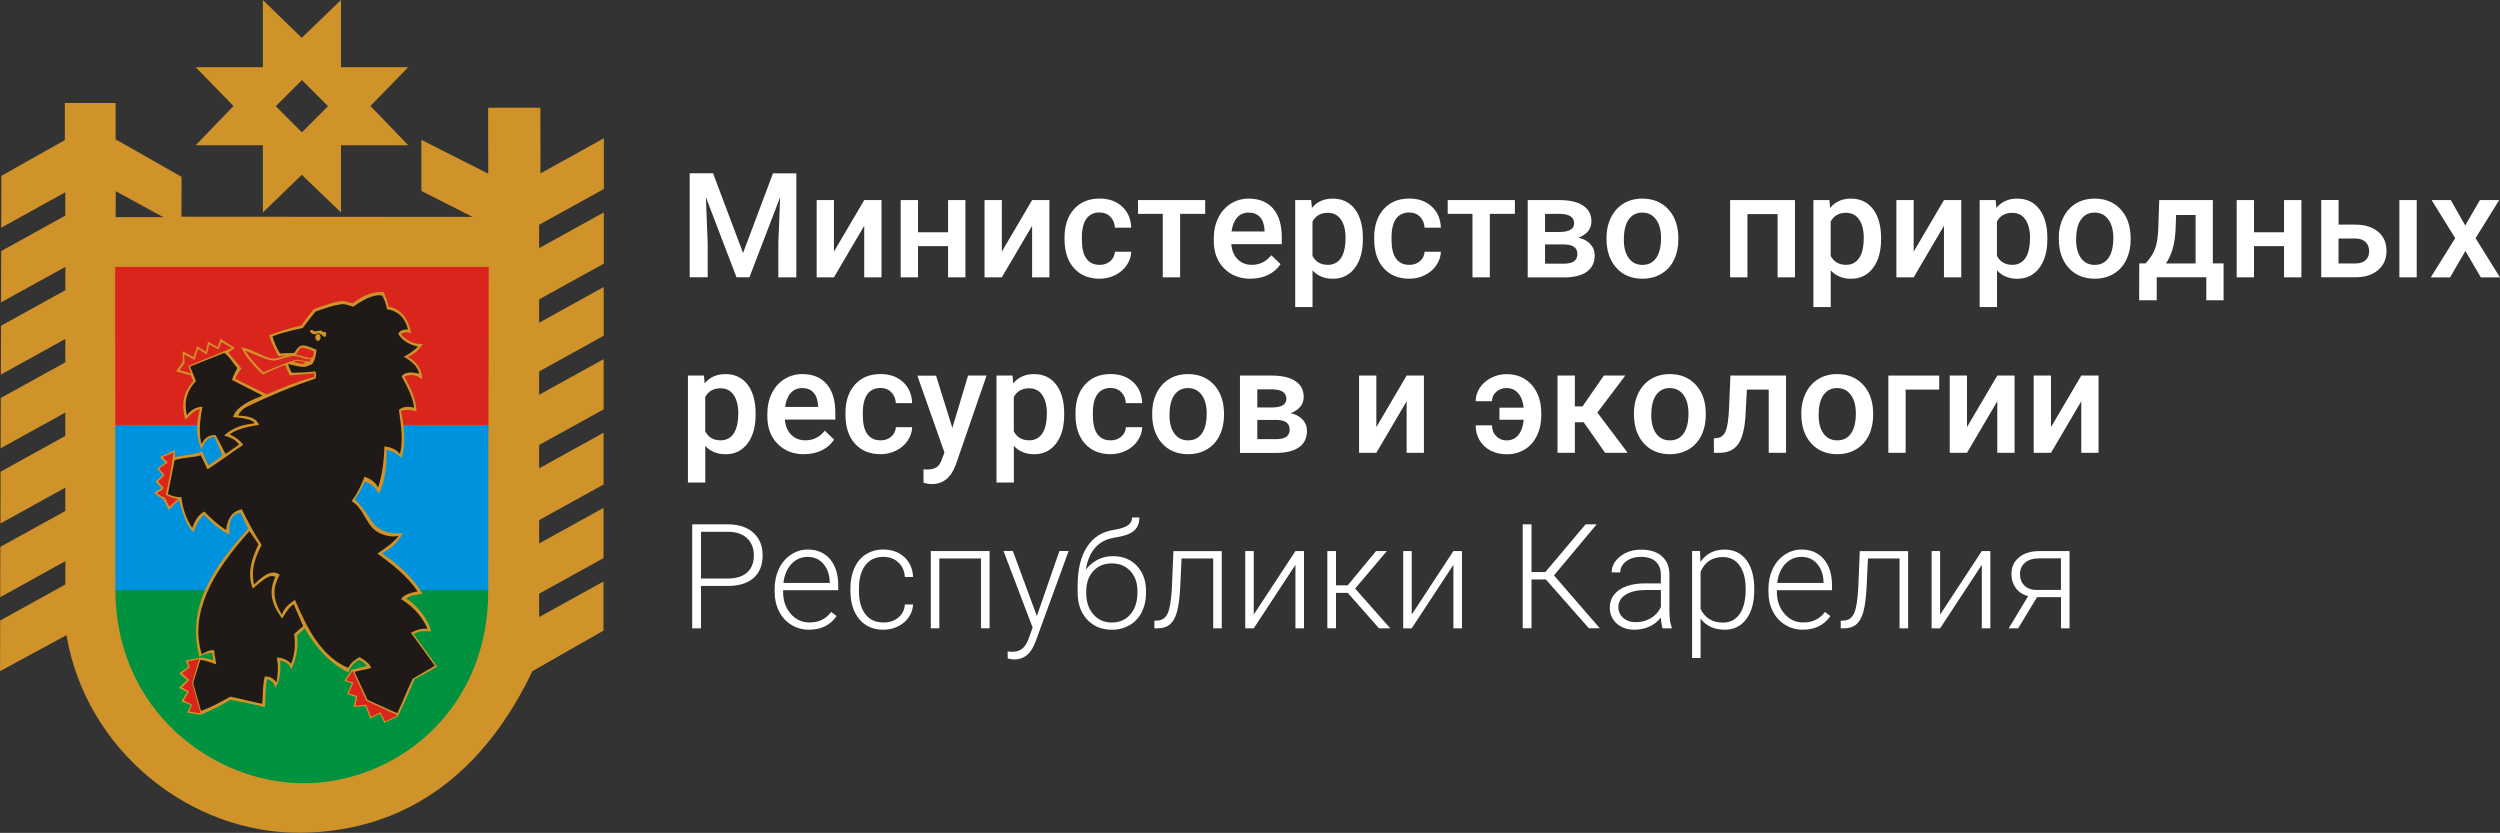
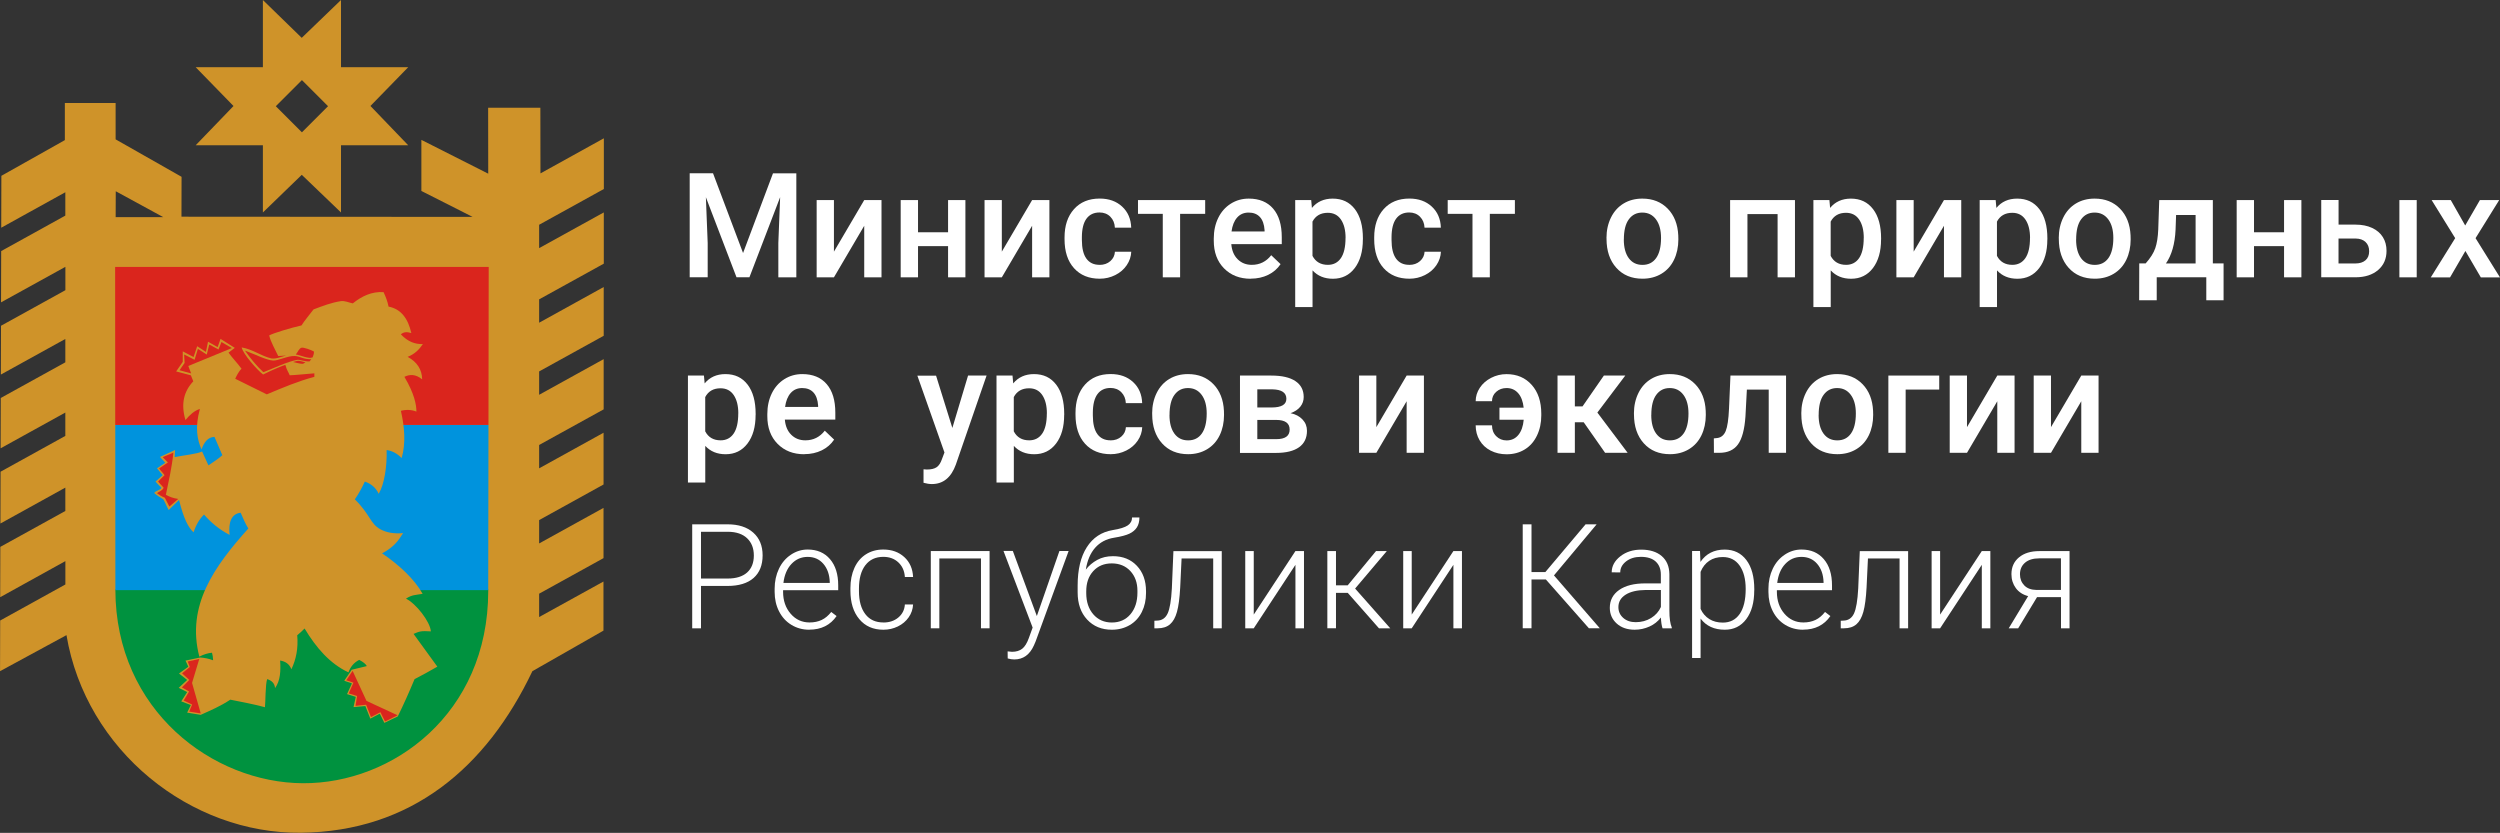
<svg xmlns="http://www.w3.org/2000/svg" id="_Слой_2" viewBox="0 0 526.54 175.41">
  <rect x="0" y="0" width="526.54" height="175.41" fill="#333333" stroke="none" />
  <defs>
    <style>.cls-1{fill:#fff;}.cls-2{fill:#1f1a17;}.cls-2,.cls-3,.cls-4,.cls-5,.cls-6{fill-rule:evenodd;}.cls-3{fill:#cf9329;}.cls-4{fill:#da251d;}.cls-5{fill:#00923f;}.cls-6{fill:#0093dd;}</style>
  </defs>
  <g id="svg2201">
    <g id="layer1">
      <g id="g11">
        <path id="_130156232" class="cls-3" d="m13.67,21.7h10.68s0,7.65,0,7.65l13.89,7.89-.02,8.4,61.32.04-10.79-5.46v-10.76l14.08,7.12-.02-13.89h11s.02,13.83.02,13.83l13.35-7.39v10.68s-13.63,7.53-13.63,7.53v4.92l13.62-7.52v10.79s-13.62,7.52-13.62,7.52v4.92l13.6-7.52v10.27s-13.6,7.51-13.6,7.51v4.92l13.59-7.51v10.58s-13.59,7.5-13.59,7.5v4.92l13.57-7.5v10.9s-13.57,7.5-13.57,7.5v4.92l13.56-7.49v10.58s-13.56,7.49-13.56,7.49v4.92l13.55-7.48v10.34s-14.97,8.54-14.97,8.54c-9.69,20.35-25.55,33.77-48.75,34.03-23.2.26-45.27-17.23-49.38-41.62l-13.99,7.59.03-10.67,13.73-7.59v-4.92L.04,125.78l.03-10.6,13.69-7.56v-4.92L.09,110.26l.03-10.91,13.64-7.54v-4.92L.13,94.42l.03-10.6,13.6-7.51v-4.92L.18,78.89l.03-10.28,13.56-7.49v-4.92L.22,63.68l.03-10.8,13.51-7.47v-4.92L.26,47.96l.03-10.93,13.37-7.52v-7.8h0ZM55.36,0l8.19,7.97,8.27-7.97v14.15h14.16l-7.96,8.17,7.96,8.28h-14.16v14.15l-8.26-7.93-8.19,7.93v-14.15h-14.16l7.97-8.27-7.97-8.18h14.16V0h0Zm2.73,22.37l5.5-5.5,5.5,5.5-5.5,5.5-5.5-5.5Zm-33.71,17.91l-.02,5.45h10.02l-10-5.45Z" />
        <path id="_129678200" class="cls-5" d="m102.83,124.18v.36c-.04,25.79-20.14,40.51-39.03,40.42-18.89-.09-39.48-15.23-39.5-40.79h78.53Z" />
        <path id="_129677872" class="cls-6" d="m102.88,89.5l-.05,34.79H24.3s0-.08,0-.12l-.02-34.67h78.61Z" />
        <polygon id="_129680408" class="cls-4" points="24.25 56.22 102.93 56.22 102.88 89.5 24.27 89.5 24.25 56.22" />
        <g id="g17">
          <path id="_129674264" class="cls-3" d="m56.7,70.66c.32,1.38,1.3,3.03,1.9,4.33,1.09-.04.56-.07,1.65-.11-1.48.38-1.89.71-3.05.62-2.25-.51-3.79-1.87-6.3-2.33.27,1.38,3.27,4.75,4.51,5.71,2.31-1.16,4.12-1.85,4.69-2.03.32,1.18.64,1.48.92,2.19,1.26-.04,3.2-.26,5.19-.41v.74c-3.34.88-6.68,2.28-10.02,3.69-2.23-1.14-4.42-2.15-6.65-3.29.24-.53.74-1.57,1.33-2.1-.91-1.26-1.83-2.14-2.74-3.4.44-.33.88-.67,1.32-1-1-.63-2-1.26-3-1.9-.2.58-.41,1.16-.61,1.74-.68-.38-1.35-.76-2.03-1.14-.15.72-.3,1.43-.44,2.15-.61-.4-1.22-.8-1.84-1.2-.25.76-.51,1.52-.76,2.28-.76-.4-1.52-.8-2.28-1.2v2.21c-.46.67-.93,1.35-1.39,2.02,1.03.27,2.07.55,3.1.82.17.42.34.84.51,1.26-1.94,2.05-2.68,4.68-1.65,8.16.92-1.12,1.9-1.99,3.04-2.34-1.08,3.94-.56,6.46.34,8.53.49-1.38,1.25-2.59,2.73-2.65.55,1.29,1.11,2.58,1.66,3.87-.9.79-1.92,1.46-2.93,2.13-.45-.97-.9-1.95-1.34-2.92-.98.52-3.85.79-5.77,1.19.03-.5.05-1,.08-1.5-1.03.45-2.14,1.01-3.17,1.46.34.45.77.78,1.11,1.23-.58.34-1.16.83-1.74,1.17.4.53.79.91,1.19,1.44-.5.45-1,.9-1.5,1.34.34.45.89.9,1.23,1.34-.32.53-1.2.56-1.51,1.08.6.56,1.35.95,1.93,1.34.38.65.68,1.47,1.12,2.24.71-.71,1.47-1.42,2.18-2.13.97,3.97,1.98,5.87,3.06,6.82.55-1.67,1.3-2.86,2.2-3.74,1.4,1.63,3.12,3.1,5.39,4.29-.3-2.66.39-4.46,2.33-4.67.49,1.1.92,2.22,1.61,3.32-7.17,8-13.1,16.23-10.32,26.99.89-.46,1.78-.74,2.67-.83.13.44.21.97.24,1.6-.91-.35-1.82-.53-2.73-.59-1.03.22-2.06.43-3.09.65.2.43.4.87.59,1.3-.65.47-1.31.95-1.96,1.42.57.45,1.15.91,1.72,1.36-.59.55-1.19,1.11-1.78,1.66.59.3,1.19.59,1.78.89-.42.65-.83,1.3-1.25,1.96.67.26,1.35.51,2.02.77-.26.53-.51,1.07-.77,1.6.95.16,1.9.32,2.85.47,2.08-.95,4.15-1.8,6.23-3.2,2.33.47,4.76.91,7.3,1.59.13-.95.08-4.85.47-5.92.92.3,1.58.84,1.66,1.9,1.13-1.58,1.21-3.64,1.07-5.81,1.06.18,1.93.67,2.37,1.84.99-2.08,1.47-4.41,1.23-7.17.53-.44,1.09-.92,1.55-1.42,2.43,4.05,5.32,7.41,9.24,9.24.39-1.06,1.03-1.99,2.26-2.63.85.44,1.39.88,1.61,1.31-1.12.27-2.06.51-3.18.77-.46.68-1.1,1.63-1.57,2.31.54.24,1.07.33,1.61.57-.34.78-.69,1.47-1.03,2.25.61.19,1.23.39,1.84.58-.16.72-.32,1.44-.47,2.16.79-.09,1.7-.14,2.49-.22.39.9.65,1.75,1.04,2.65.67-.35,1.34-.7,2-1.05.28.63.68,1.3.96,1.94.98-.44,1.85-.92,2.83-1.36,1.23-2.51,2.4-5.13,3.53-7.85,1.6-.82,3.2-1.71,4.8-2.63-1.67-2.3-3.34-4.6-5.01-6.9,1.25-.53,1.54-.67,3.65-.53-.16-2.07-3.16-5.89-5.25-6.89,1.26-.84,2.07-.76,3.51-1.02-1.69-3.05-4.95-6.1-8.54-8.52,2.69-1.44,3.5-2.83,4.43-4.27-2,.18-3.53-.12-4.8-.81-2.13-1.15-2.11-3.08-5.37-6.3.88-1.25,1.52-2.49,2.11-3.74,1.28.44,2.32,1.27,2.92,2.58,1.2-2.04,1.76-5.79,1.67-9.22,1.09.14,2.21.7,3.16,1.69.91-3.11.6-6.64-.16-9.95,1.02-.28,2.25-.26,3.27.16,0-1.42-.41-3.74-2.53-7.32,1.12-.56,2.34-.6,3.74.53-.04-2.07-1.05-3.65-3.06-4.74,1.48-.57,2.44-1.55,3.21-2.69-1.55.05-3.09-.42-4.64-2.05.74-.63,1.48-.48,2.21-.26-.68-3.03-2.15-5.08-4.8-5.58-.19-1.02-.58-2.04-1.05-3.05-2.48-.16-4.57.84-6.48,2.37-.84-.16-1.68-.6-2.53-.47-1.98.3-3.8,1.01-5.74,1.74-.93,1.23-1.93,2.39-2.53,3.37-2.16.49-5.93,1.61-6.83,2.12h0Zm5.6,4c1.03.15,2.68.98,3.54.61.18-.43.32-.87.27-1.24-.6-.35-2.19-.9-2.59-.8-.57.15-.82,1-1.22,1.43h0Zm-.55,1.58c.32-.08.77-.26,1.1-.25.42,0,.97.23,1.48.3-.18.11-.4.34-.61.34-.65-.01-1.33-.25-1.97-.38h0Z" />
-           <path id="_129686928" class="cls-2" d="m52.54,111.86c.63.92,1.27,1.84,1.9,2.77-1.51,3.19-2.42,6.34-1.19,9.33,2.87-2.5,3.77-3,4.75-2.45-1.66,3.48-.51,6.14,1.42,8.77.98-1.69,1.69-2.58,2.45-3,.66,1.53,1.32,3.06,1.98,4.58-.63.55-1.27,1.11-1.9,1.66.35,2.42.07,4.46-.63,6.24-.9-.84-1.9-1.26-3.01-1.26.37,2,.19,3.64-.08,5.22-.82-1.08-1.63-1.24-2.45-1.26-.5,1.76-.37,3.85-.55,5.77-2.24-.42-4.48-1.08-6.72-1.5-2.29,1.28-4.3,2.36-6.17,3-.55-1.95-1.11-3.9-1.66-5.85.5-1.63,1-3.27,1.5-4.9.9.11,2,.42,3.32.95,0-.95-.4-2.05-.4-3-.92-.08-1.85.39-2.61.87-2.63-8.76,2.33-17.37,10.04-25.92h0Zm-12.5-34.65c2.44-.96,4.75-1.93,7.19-2.89,1.06.71,1.84,2.14,2.76,3.21-.54.91-.88,1.72-1.13,2.49,2.16,1.1,4.31,2.2,6.47,3.3-4.5,1.67-5.82,3.13-6.24,4.52,2.77.23,4.28.66,4.52,1.31-2.09.27-4.19.6-6.42,2.58,1.55.42,2.6,1.05,3.17,1.9-.95.66-1.9,1.33-2.85,1.99-.69-1.33-1.39-2.65-2.08-3.98-1.64-.06-2.43.76-2.98,1.9-.44-1.69-.59-3.87.18-7.86-.92-.02-2.38.44-3.26,1.81-.54-2.31-.45-4.68,1.9-7.23-.45-1.01-.77-2.02-1.22-3.03h0Zm17.32-6.36c1.49-.62,3.5-1.12,6.42-1.78.8-1.08,1.75-2.36,2.67-3.44,1.67-.58,3.57-1.33,5.55-1.56.81-.09,1.62.32,2.42.52,2.59-1.89,4.74-2.64,6.07-2.35.49.87.87,1.81,1.02,2.91,1.72.11,3.79,1.39,4.41,4.27-.64-.11-1.69.11-2.03.87.65,1.22,2.01,2.23,4.14,2.72-.7.76-1.94,1.6-2.98,2.11,1.65,1,2.91,2.01,3.25,3.58-1.81-.41-3.11-.33-3.7.57,1.17,2.15,2.42,4.47,2.61,6.61-1.35-.38-2.42-.22-3.19.47.4,3.1.98,6.19.22,9.29-.77-1.02-1.92-1.45-3.26-1.63-.13,2.89-.38,5.78-1.36,8.68-.42-.98-1.37-1.75-2.85-2.3-.69,1.93-1.6,3.65-2.71,5.15,2.02,1.26,2.69,3.48,4.01,5.22,1.04,1.37,3.31,2.57,5.9,2.12-1.04,1.34-2.8,2.57-4.48,3.7,3.09,2.26,6.33,4.77,8.47,7.97-1.35.28-2.64.54-3.51,1.61,2.16,1.37,4.18,3.1,5.6,6.26-1.17-.08-2.34.2-3.51.85,1.68,2.28,3.37,4.67,5.05,6.95-1.55.95-3.12,1.78-4.67,2.73-1.17,2.37-2.08,4.9-3.25,7.27-1.99-.89-4.25-1.93-6.25-2.81-.92-1.9-1.84-4.01-2.75-5.9,1.17-.35,2.34-.49,3.51-.83-.27-.84-1.22-1.58-2.47-2.28-1.12.63-1.96,1.37-2.37,2.28-5.59-2.4-8.58-8.12-11.21-14.33-1.64,1.04-2.47,2.09-2.75,3.13-2.48-4.1-1.53-6.31-.47-8.45-1.07-.7-2.39-.93-5.41,2.09-.75-3.43.4-5.9,1.61-8.35-1.64-2.5-2.93-5-4.18-7.5-1.79.31-2.98,1.62-3.32,4.36-1.75-1.12-3.21-2.47-4.56-3.89-.94.47-1.82,1.42-2.56,3.42-1.37-1.99-2.01-4.18-2.28-6.45-1.05.04-1.99-.23-2.85-.66.47-2.37.95-4.74,1.42-7.12,1.84-.66,4.21-.54,5.51-1.04.41.95,1.01,2.02,1.42,2.97,2.52-1.63,4.87-3.41,7.5-5.16-.5-.79-1.55-1.67-2.85-2.2,1.29-1.02,3.62-1.64,6.17-1.98-.37-1.34-1.95-1.92-4.37-1.99.35-.82,1.09-1.51,1.9-1.9,4.66-2.23,9.56-4.3,14.34-5.88.27-.51.27-1.01,0-1.52-1.71.19-3.35.27-4.94.28-.36-.57-.63-1.25-.76-1.82,1.08.16,2.23.61,3.32.59.6-.01,1.14-.38,1.71-.57.7-.97.81-2.01.95-3.04-.98-.35-2.04-.99-3.08-.89-.81.08-1.22,1.06-1.65,1.56-.95.06-2.03.04-2.98.1-.66-1.07-1.22-2.33-1.59-3.62h0Zm8.21-1.36c-.15,0-.33.19-.26.33.18.37.49.5.86.58.27.05.69-.25.96-.2.49.1.95.76,1.27.74.31-.02.39-.65.2-.97-.09-.15-.31.03-.47-.03-.2-.07-.35-.31-.61-.33-.36-.03-.67.18-1.1.18-.28,0-.58-.31-.86-.3h0Zm1.4.84c.3,0,.55.33.55.74s-.24.74-.55.74-.55-.33-.55-.74.24-.74.55-.74Z" />
          <path id="_129685976" class="cls-4" d="m51.61,73.86c1.99.71,4.56,2.03,5.94,2.08,1.06.04,3.06-1.02,4.53-.96,1.13.05,1.78.72,3.49.68-.13.18-.25.28-.38.46-1,.06-2.09-.43-2.62-.33-2.11.39-4.75,1.71-7.11,2.59-1.49-1.37-2.69-2.88-3.86-4.52h0Z" />
          <path id="_129675424" class="cls-4" d="m74.27,141.3l2.92,6.32,6.55,3.03-2.64,1.31-.98-1.96-1.98,1.02-1.03-2.59-2.23.23.33-2.07-1.76-.55.99-2.26-1.51-.5,1.34-1.99h0Zm-34.74-1.97l2.44-.55-1.52,5.06,1.83,6.42-2.43-.39.62-1.48-1.78-.85,1.14-1.9-1.52-.86,1.56-1.57-1.52-1.4,1.63-1.33-.43-1.16h0Zm7.13-67.29l2.17,1.27-9.17,3.77.6,1.57-2.45-.67,1.07-1.55-.1-1.77,2.2,1.12.7-2.3,1.87,1.2.52-2.12,1.95,1.05.62-1.57Zm-10.14,23.29c-.32,3.16-.99,5.98-1.58,8.87.62.38,1.55.75,2.59.88-.56.46-1.31,1.15-1.86,1.61-.34-.59-.61-1.27-.95-1.86-.82-.32-1.19-.63-1.64-.95.36-.37,1.05-.45,1.39-1.14-.36-.48-.81-.84-1.17-1.33.45-.42.91-.91,1.36-1.33-.33-.48-.83-.94-1.15-1.42.56-.42,1.29-.83,1.85-1.25-.33-.35-.76-.77-1.09-1.12.67-.36,1.59-.62,2.26-.98h0Z" />
        </g>
      </g>
    </g>
    <path class="cls-1" d="m150.18,36.51l6.32,16.78,6.3-16.78h4.92v21.9h-3.79v-7.22l.38-9.66-6.47,16.87h-2.72l-6.45-16.86.38,9.64v7.22h-3.79v-21.9h4.93Z" />
    <path class="cls-1" d="m182.02,42.14h3.64v16.27h-3.64v-10.86l-6.38,10.86h-3.64v-16.27h3.64v10.86l6.38-10.86Z" />
    <path class="cls-1" d="m203.33,58.41h-3.65v-6.57h-6.33v6.57h-3.65v-16.27h3.65v6.78h6.33v-6.78h3.65v16.27Z" />
    <path class="cls-1" d="m217.38,42.14h3.64v16.27h-3.64v-10.86l-6.38,10.86h-3.64v-16.27h3.64v10.86l6.38-10.86Z" />
    <path class="cls-1" d="m231.59,55.79c.91,0,1.67-.27,2.27-.8s.92-1.19.96-1.97h3.44c-.04,1.01-.36,1.96-.95,2.83s-1.39,1.57-2.41,2.08-2.11.77-3.28.77c-2.28,0-4.08-.74-5.41-2.21s-2-3.51-2-6.11v-.38c0-2.48.66-4.46,1.99-5.95s3.13-2.23,5.41-2.23c1.94,0,3.51.56,4.73,1.69s1.85,2.61,1.91,4.44h-3.44c-.04-.93-.36-1.7-.95-2.3s-1.36-.9-2.28-.9c-1.18,0-2.1.43-2.74,1.29s-.97,2.16-.98,3.9v.59c0,1.76.32,3.08.96,3.95s1.55,1.3,2.76,1.3Z" />
    <path class="cls-1" d="m253.83,45.04h-5.28v13.37h-3.65v-13.37h-5.22v-2.9h14.15v2.9Z" />
    <path class="cls-1" d="m263.43,58.71c-2.32,0-4.19-.73-5.63-2.19s-2.16-3.4-2.16-5.83v-.45c0-1.62.32-3.08.94-4.35s1.5-2.27,2.64-2.99,2.4-1.07,3.79-1.07c2.22,0,3.93.71,5.14,2.12s1.81,3.41,1.81,6v1.47h-10.63c.11,1.34.56,2.41,1.35,3.19s1.77,1.17,2.97,1.17c1.67,0,3.04-.68,4.09-2.03l1.97,1.88c-.65.97-1.52,1.73-2.61,2.26s-2.31.8-3.66.8Zm-.44-13.94c-1,0-1.81.35-2.43,1.05s-1.01,1.68-1.18,2.93h6.96v-.27c-.08-1.22-.41-2.15-.98-2.77s-1.36-.94-2.38-.94Z" />
    <path class="cls-1" d="m287.04,50.44c0,2.52-.57,4.52-1.71,6.02s-2.68,2.25-4.6,2.25c-1.78,0-3.21-.59-4.29-1.76v7.72h-3.65v-22.53h3.37l.15,1.65c1.07-1.3,2.53-1.96,4.38-1.96,1.99,0,3.54.74,4.67,2.22s1.69,3.53,1.69,6.16v.23Zm-3.64-.32c0-1.62-.32-2.91-.97-3.87s-1.57-1.43-2.78-1.43c-1.49,0-2.57.62-3.22,1.85v7.22c.66,1.26,1.74,1.89,3.25,1.89,1.16,0,2.08-.47,2.73-1.41s.98-2.36.98-4.26Z" />
    <path class="cls-1" d="m296.81,55.79c.91,0,1.67-.27,2.27-.8s.92-1.19.96-1.97h3.44c-.04,1.01-.36,1.96-.95,2.83s-1.39,1.57-2.41,2.08-2.11.77-3.28.77c-2.28,0-4.08-.74-5.41-2.21s-2-3.51-2-6.11v-.38c0-2.48.66-4.46,1.99-5.95s3.13-2.23,5.41-2.23c1.94,0,3.51.56,4.73,1.69s1.85,2.61,1.91,4.44h-3.44c-.04-.93-.36-1.7-.95-2.3s-1.36-.9-2.28-.9c-1.18,0-2.1.43-2.74,1.29s-.97,2.16-.98,3.9v.59c0,1.76.32,3.08.96,3.95s1.55,1.3,2.76,1.3Z" />
    <path class="cls-1" d="m319.06,45.04h-5.28v13.37h-3.65v-13.37h-5.22v-2.9h14.15v2.9Z" />
-     <path class="cls-1" d="m321.76,58.41v-16.27h6.6c2.23,0,3.92.39,5.08,1.17s1.74,1.89,1.74,3.35c0,.75-.23,1.43-.7,2.02s-1.16,1.06-2.07,1.38c1.06.22,1.9.67,2.53,1.34s.93,1.46.93,2.38c0,1.51-.56,2.67-1.67,3.46s-2.73,1.19-4.82,1.19h-7.62Zm3.65-9.55h3.01c2.08,0,3.11-.61,3.11-1.83,0-1.28-.98-1.95-2.95-1.99h-3.17v3.82Zm0,2.62v4.05h4c1.87,0,2.81-.67,2.81-2.02s-.95-2.03-2.86-2.03h-3.96Z" />
    <path class="cls-1" d="m338.35,50.12c0-1.59.32-3.03.95-4.31s1.52-2.26,2.66-2.95,2.46-1.03,3.94-1.03c2.2,0,3.98.71,5.35,2.12s2.11,3.29,2.22,5.62l.02.86c0,1.6-.31,3.04-.92,4.3s-1.5,2.24-2.65,2.93-2.48,1.04-3.98,1.04c-2.3,0-4.13-.76-5.51-2.29s-2.07-3.57-2.07-6.11v-.18Zm3.65.32c0,1.67.35,2.99,1.04,3.93s1.65,1.42,2.89,1.42,2.2-.48,2.88-1.44,1.03-2.37,1.03-4.23c0-1.64-.35-2.95-1.06-3.91s-1.67-1.44-2.88-1.44-2.14.47-2.84,1.42-1.05,2.36-1.05,4.25Z" />
    <path class="cls-1" d="m378.04,58.41h-3.65v-13.32h-6.35v13.32h-3.65v-16.27h13.66v16.27Z" />
    <path class="cls-1" d="m396.18,50.44c0,2.52-.57,4.52-1.71,6.02s-2.68,2.25-4.6,2.25c-1.78,0-3.21-.59-4.29-1.76v7.72h-3.65v-22.53h3.37l.15,1.65c1.07-1.3,2.53-1.96,4.38-1.96,1.99,0,3.54.74,4.67,2.22s1.69,3.53,1.69,6.16v.23Zm-3.64-.32c0-1.62-.32-2.91-.97-3.87s-1.57-1.43-2.78-1.43c-1.49,0-2.57.62-3.22,1.85v7.22c.66,1.26,1.74,1.89,3.25,1.89,1.16,0,2.08-.47,2.73-1.41s.98-2.36.98-4.26Z" />
    <path class="cls-1" d="m409.43,42.14h3.64v16.27h-3.64v-10.86l-6.38,10.86h-3.64v-16.27h3.64v10.86l6.38-10.86Z" />
    <path class="cls-1" d="m431.2,50.44c0,2.52-.57,4.52-1.71,6.02s-2.68,2.25-4.6,2.25c-1.78,0-3.21-.59-4.29-1.76v7.72h-3.65v-22.53h3.37l.15,1.65c1.07-1.3,2.53-1.96,4.38-1.96,1.99,0,3.54.74,4.67,2.22s1.69,3.53,1.69,6.16v.23Zm-3.64-.32c0-1.62-.32-2.91-.97-3.87s-1.57-1.43-2.78-1.43c-1.49,0-2.57.62-3.22,1.85v7.22c.66,1.26,1.74,1.89,3.25,1.89,1.16,0,2.08-.47,2.73-1.41s.98-2.36.98-4.26Z" />
    <path class="cls-1" d="m433.61,50.12c0-1.59.32-3.03.95-4.31s1.52-2.26,2.66-2.95,2.46-1.03,3.94-1.03c2.2,0,3.98.71,5.35,2.12s2.11,3.29,2.22,5.62l.02.86c0,1.6-.31,3.04-.92,4.3s-1.5,2.24-2.65,2.93-2.48,1.04-3.98,1.04c-2.3,0-4.13-.76-5.51-2.29s-2.07-3.57-2.07-6.11v-.18Zm3.65.32c0,1.67.35,2.99,1.04,3.93s1.65,1.42,2.89,1.42,2.2-.48,2.88-1.44,1.03-2.37,1.03-4.23c0-1.64-.35-2.95-1.06-3.91s-1.67-1.44-2.88-1.44-2.14.47-2.84,1.42-1.05,2.36-1.05,4.25Z" />
    <path class="cls-1" d="m451.9,55.49c1.01-1.13,1.69-2.21,2.04-3.23s.55-2.32.62-3.9l.21-6.23h11.29v13.35h2.26v7.76h-3.64v-4.84h-10.44v4.84h-3.7l.02-7.76h1.34Zm4.29,0h6.24v-10.21h-4.11l-.11,3.11c-.14,2.99-.82,5.35-2.03,7.1Z" />
    <path class="cls-1" d="m484.71,58.41h-3.65v-6.57h-6.33v6.57h-3.65v-16.27h3.65v6.78h6.33v-6.78h3.65v16.27Z" />
    <path class="cls-1" d="m492.53,47.31h3.58c1.33,0,2.5.23,3.49.69s1.75,1.11,2.27,1.94.77,1.8.77,2.9c0,1.67-.59,3.02-1.77,4.03s-2.76,1.52-4.72,1.53h-7.26v-16.27h3.65v5.17Zm0,2.93v5.25h3.56c.89,0,1.6-.22,2.12-.67s.77-1.08.77-1.9-.25-1.47-.76-1.95-1.19-.72-2.06-.73h-3.64Zm16.47,8.17h-3.65v-16.27h3.65v16.27Z" />
    <path class="cls-1" d="m519.21,47.49l3.1-5.35h4.06l-4.98,8.02,5.14,8.26h-4.03l-3.25-5.56-3.23,5.56h-4.06l5.14-8.26-4.96-8.02h4.03l3.04,5.35Z" />
    <path class="cls-1" d="m159.14,87.4c0,2.52-.57,4.52-1.71,6.02s-2.68,2.25-4.6,2.25c-1.78,0-3.21-.59-4.29-1.76v7.72h-3.65v-22.53h3.37l.15,1.65c1.07-1.3,2.53-1.96,4.38-1.96,1.99,0,3.54.74,4.67,2.22s1.69,3.53,1.69,6.16v.23Zm-3.64-.32c0-1.62-.32-2.91-.97-3.87s-1.57-1.43-2.78-1.43c-1.49,0-2.57.62-3.22,1.85v7.22c.66,1.26,1.74,1.89,3.25,1.89,1.16,0,2.08-.47,2.73-1.41s.98-2.36.98-4.26Z" />
    <path class="cls-1" d="m169.4,95.67c-2.32,0-4.19-.73-5.63-2.19s-2.16-3.4-2.16-5.83v-.45c0-1.62.32-3.08.94-4.35s1.5-2.27,2.64-2.99,2.4-1.07,3.79-1.07c2.22,0,3.93.71,5.14,2.12s1.81,3.41,1.81,6v1.47h-10.63c.11,1.34.56,2.41,1.35,3.19s1.77,1.17,2.97,1.17c1.67,0,3.04-.68,4.09-2.03l1.97,1.88c-.65.97-1.52,1.73-2.61,2.26s-2.31.8-3.66.8Zm-.44-13.94c-1,0-1.81.35-2.43,1.05s-1.01,1.68-1.18,2.93h6.96v-.27c-.08-1.22-.41-2.15-.98-2.77s-1.36-.94-2.38-.94Z" />
-     <path class="cls-1" d="m185.45,92.75c.91,0,1.67-.27,2.27-.8s.92-1.19.96-1.97h3.44c-.04,1.01-.36,1.96-.95,2.83s-1.39,1.57-2.41,2.08-2.11.77-3.28.77c-2.28,0-4.08-.74-5.41-2.21s-2-3.51-2-6.11v-.38c0-2.48.66-4.46,1.99-5.95s3.13-2.23,5.41-2.23c1.94,0,3.51.56,4.73,1.69s1.85,2.61,1.91,4.44h-3.44c-.04-.93-.36-1.7-.95-2.3s-1.36-.9-2.28-.9c-1.18,0-2.1.43-2.74,1.29s-.97,2.16-.98,3.9v.59c0,1.76.32,3.08.96,3.95s1.55,1.3,2.76,1.3Z" />
    <path class="cls-1" d="m200.58,90.14l3.31-11.04h3.9l-6.47,18.74c-.99,2.74-2.68,4.11-5.05,4.11-.53,0-1.12-.09-1.76-.27v-2.84l.69.05c.92,0,1.62-.17,2.09-.5s.83-.9,1.1-1.69l.53-1.4-5.71-16.18h3.94l3.44,11.04Z" />
    <path class="cls-1" d="m224.13,87.4c0,2.52-.57,4.52-1.71,6.02-1.14,1.5-2.68,2.25-4.6,2.25-1.78,0-3.21-.59-4.29-1.76v7.72h-3.65v-22.53h3.37l.15,1.65c1.07-1.3,2.53-1.96,4.38-1.96,1.99,0,3.54.74,4.67,2.22s1.69,3.53,1.69,6.16v.23Zm-3.64-.32c0-1.62-.32-2.91-.97-3.87s-1.57-1.43-2.78-1.43c-1.49,0-2.57.62-3.22,1.85v7.22c.66,1.26,1.74,1.89,3.25,1.89,1.16,0,2.08-.47,2.73-1.41s.98-2.36.98-4.26Z" />
    <path class="cls-1" d="m233.9,92.75c.91,0,1.67-.27,2.27-.8s.92-1.19.96-1.97h3.44c-.04,1.01-.36,1.96-.95,2.83s-1.39,1.57-2.41,2.08-2.11.77-3.28.77c-2.28,0-4.08-.74-5.41-2.21s-2-3.51-2-6.11v-.38c0-2.48.66-4.46,1.99-5.95s3.13-2.23,5.41-2.23c1.94,0,3.51.56,4.73,1.69s1.85,2.61,1.91,4.44h-3.44c-.04-.93-.36-1.7-.95-2.3s-1.36-.9-2.28-.9c-1.18,0-2.1.43-2.74,1.29s-.97,2.16-.98,3.9v.59c0,1.76.32,3.08.96,3.95s1.55,1.3,2.76,1.3Z" />
    <path class="cls-1" d="m242.66,87.08c0-1.59.32-3.03.95-4.31s1.52-2.26,2.66-2.95,2.46-1.03,3.94-1.03c2.2,0,3.98.71,5.35,2.12s2.11,3.29,2.22,5.62l.02.86c0,1.6-.31,3.04-.92,4.3s-1.5,2.24-2.65,2.93-2.48,1.04-3.98,1.04c-2.3,0-4.13-.76-5.51-2.29s-2.07-3.57-2.07-6.11v-.18Zm3.65.32c0,1.67.35,2.99,1.04,3.93s1.65,1.42,2.89,1.42,2.2-.48,2.88-1.44,1.03-2.37,1.03-4.23c0-1.64-.35-2.95-1.06-3.91s-1.67-1.44-2.88-1.44-2.14.47-2.84,1.42-1.05,2.36-1.05,4.25Z" />
    <path class="cls-1" d="m261.16,95.37v-16.27h6.6c2.23,0,3.92.39,5.08,1.17s1.74,1.89,1.74,3.35c0,.75-.23,1.43-.7,2.02s-1.16,1.06-2.07,1.38c1.06.22,1.9.67,2.53,1.34s.93,1.46.93,2.38c0,1.51-.56,2.67-1.67,3.46s-2.73,1.19-4.82,1.19h-7.62Zm3.65-9.55h3.01c2.08,0,3.11-.61,3.11-1.83,0-1.28-.98-1.95-2.95-1.99h-3.17v3.82Zm0,2.62v4.05h4c1.87,0,2.81-.67,2.81-2.02s-.95-2.03-2.86-2.03h-3.96Z" />
    <path class="cls-1" d="m296.26,79.1h3.64v16.27h-3.64v-10.86l-6.38,10.86h-3.64v-16.27h3.64v10.86l6.38-10.86Z" />
    <path class="cls-1" d="m317.3,81.73c-.85,0-1.57.26-2.17.79s-.89,1.19-.89,1.98h-3.44c0-1,.29-1.94.87-2.82s1.38-1.58,2.39-2.1,2.09-.78,3.23-.78c2.21,0,3.98.76,5.32,2.27s2.01,3.53,2.01,6.06v.38c0,1.55-.3,2.96-.91,4.23s-1.46,2.24-2.57,2.92-2.38,1.02-3.83,1.02c-1.23,0-2.35-.26-3.35-.77s-1.78-1.24-2.33-2.17-.83-1.99-.83-3.16h3.44c0,.93.3,1.7.89,2.29s1.32.89,2.18.89c1.02,0,1.85-.38,2.48-1.15s1.01-1.84,1.13-3.21h-5.11v-2.53h5.1c-.14-1.32-.53-2.34-1.16-3.06s-1.45-1.08-2.45-1.08Z" />
    <path class="cls-1" d="m333.54,88.93h-1.85v6.44h-3.65v-16.27h3.65v6.5h1.61l4.5-6.5h4.51l-5.88,7.79,6.38,8.48h-4.75l-4.51-6.44Z" />
    <path class="cls-1" d="m344.13,87.08c0-1.59.32-3.03.95-4.31s1.52-2.26,2.66-2.95,2.46-1.03,3.94-1.03c2.2,0,3.98.71,5.35,2.12s2.11,3.29,2.22,5.62l.02.86c0,1.6-.31,3.04-.92,4.3s-1.5,2.24-2.65,2.93-2.48,1.04-3.98,1.04c-2.3,0-4.13-.76-5.51-2.29s-2.07-3.57-2.07-6.11v-.18Zm3.65.32c0,1.67.35,2.99,1.04,3.93s1.65,1.42,2.89,1.42,2.2-.48,2.88-1.44,1.03-2.37,1.03-4.23c0-1.64-.35-2.95-1.06-3.91s-1.67-1.44-2.88-1.44-2.14.47-2.84,1.42-1.05,2.36-1.05,4.25Z" />
    <path class="cls-1" d="m376.17,79.1v16.27h-3.65v-13.32h-4.6l-.3,5.67c-.19,2.73-.71,4.68-1.57,5.87s-2.17,1.78-3.94,1.78h-1.13l-.02-3.04.75-.08c.8-.11,1.39-.6,1.75-1.47s.6-2.45.7-4.74l.3-6.95h11.7Z" />
    <path class="cls-1" d="m379.38,87.08c0-1.59.32-3.03.95-4.31s1.52-2.26,2.66-2.95,2.46-1.03,3.94-1.03c2.2,0,3.98.71,5.35,2.12s2.11,3.29,2.22,5.62l.02.86c0,1.6-.31,3.04-.92,4.3s-1.5,2.24-2.65,2.93-2.48,1.04-3.98,1.04c-2.3,0-4.13-.76-5.51-2.29s-2.07-3.57-2.07-6.11v-.18Zm3.65.32c0,1.67.35,2.99,1.04,3.93s1.65,1.42,2.89,1.42,2.2-.48,2.88-1.44,1.03-2.37,1.03-4.23c0-1.64-.35-2.95-1.06-3.91s-1.67-1.44-2.88-1.44-2.14.47-2.84,1.42-1.05,2.36-1.05,4.25Z" />
    <path class="cls-1" d="m408.43,82.05h-7.07v13.32h-3.64v-16.27h10.71v2.95Z" />
    <path class="cls-1" d="m420.66,79.1h3.64v16.27h-3.64v-10.86l-6.38,10.86h-3.64v-16.27h3.64v10.86l6.38-10.86Z" />
    <path class="cls-1" d="m438.35,79.1h3.64v16.27h-3.64v-10.86l-6.38,10.86h-3.64v-16.27h3.64v10.86l6.38-10.86Z" />
    <path class="cls-1" d="m147.64,123.41v8.92h-1.85v-21.9h7.46c2.28,0,4.08.58,5.39,1.74s1.98,2.76,1.98,4.8-.63,3.64-1.9,4.76-3.11,1.68-5.51,1.68h-5.56Zm0-1.56h5.61c1.79,0,3.16-.43,4.11-1.28.94-.85,1.41-2.04,1.41-3.57s-.47-2.72-1.4-3.62c-.94-.9-2.27-1.36-4-1.38h-5.73v9.85Z" />
    <path class="cls-1" d="m170.44,132.63c-1.38,0-2.63-.34-3.75-1.02s-1.99-1.63-2.61-2.85-.93-2.58-.93-4.1v-.65c0-1.56.31-2.97.91-4.23s1.45-2.24,2.53-2.96,2.26-1.08,3.52-1.08c1.98,0,3.54.67,4.7,2.02s1.73,3.19,1.73,5.53v1.01h-11.61v.35c0,1.84.53,3.38,1.59,4.61s2.39,1.84,3.99,1.84c.96,0,1.81-.18,2.55-.53s1.4-.91,2.01-1.68l1.13.86c-1.32,1.91-3.24,2.87-5.76,2.87Zm-.33-15.34c-1.35,0-2.49.5-3.42,1.49s-1.49,2.33-1.69,4h9.76v-.2c-.05-1.56-.5-2.84-1.34-3.82s-1.95-1.47-3.31-1.47Z" />
    <path class="cls-1" d="m186.06,131.11c1.25,0,2.31-.35,3.15-1.06s1.3-1.62,1.37-2.74h1.73c-.05.99-.36,1.9-.93,2.71s-1.33,1.46-2.28,1.92-1.97.69-3.05.69c-2.14,0-3.82-.74-5.07-2.23s-1.87-3.48-1.87-5.99v-.54c0-1.6.28-3.02.84-4.26s1.37-2.19,2.42-2.86,2.27-1.01,3.67-1.01c1.78,0,3.26.53,4.42,1.59s1.77,2.46,1.85,4.2h-1.73c-.08-1.27-.54-2.3-1.37-3.08s-1.89-1.17-3.17-1.17c-1.62,0-2.88.59-3.78,1.76s-1.35,2.82-1.35,4.93v.53c0,2.08.45,3.69,1.35,4.86s2.16,1.74,3.79,1.74Z" />
    <path class="cls-1" d="m208.41,132.33h-1.8v-14.71h-8.77v14.71h-1.8v-16.27h12.38v16.27Z" />
    <path class="cls-1" d="m218.38,129.74l4.75-13.69h1.94l-6.95,19.04-.36.84c-.89,1.98-2.27,2.96-4.14,2.96-.43,0-.89-.07-1.38-.21l-.02-1.49.93.09c.88,0,1.6-.22,2.15-.65s1.01-1.19,1.39-2.25l.8-2.2-6.14-16.14h1.97l5.05,13.69Z" />
    <path class="cls-1" d="m234.42,117.14c2.07,0,3.74.67,5.02,2.02s1.93,3.14,1.93,5.36v.39c0,1.47-.29,2.8-.88,3.98s-1.43,2.1-2.53,2.75-2.36.99-3.78.99c-2.15,0-3.88-.71-5.21-2.14s-2-3.34-2-5.72v-1.44c0-3.37.64-6.06,1.93-8.08s3.11-3.22,5.47-3.61c1.49-.24,2.55-.57,3.15-.98s.91-.97.91-1.68h1.55c0,.84-.18,1.54-.53,2.09s-.88,1-1.58,1.33-1.77.62-3.22.85c-1.65.26-2.98.97-3.99,2.11s-1.66,2.68-1.97,4.61c.64-.84,1.45-1.52,2.42-2.05s2.07-.78,3.3-.78Zm-5.64,7.4v.38c0,1.83.5,3.33,1.49,4.47s2.3,1.72,3.91,1.72,2.93-.58,3.91-1.74,1.47-2.68,1.47-4.56v-.39c0-1.69-.5-3.08-1.49-4.15s-2.31-1.61-3.92-1.61-2.91.54-3.9,1.63-1.47,2.5-1.47,4.25Z" />
    <path class="cls-1" d="m257.32,116.06v16.27h-1.8v-14.71h-6.66l-.29,6.09c-.12,2.25-.35,3.97-.68,5.16-.33,1.19-.82,2.06-1.47,2.62-.65.56-1.52.84-2.6.84h-.69v-1.59l.56-.03c1.03-.02,1.77-.52,2.23-1.5s.75-2.74.89-5.26l.33-7.88h10.2Z" />
    <path class="cls-1" d="m272.84,116.06h1.8v16.27h-1.8v-13.37l-8.78,13.37h-1.79v-16.27h1.79v13.38l8.78-13.38Z" />
    <path class="cls-1" d="m283.88,124.87h-2.5v7.46h-1.82v-16.27h1.82v7.22h2.47l5.97-7.22h2.27l-6.68,7.9,7.41,8.38h-2.38l-6.57-7.46Z" />
    <path class="cls-1" d="m306.11,116.06h1.8v16.27h-1.8v-13.37l-8.78,13.37h-1.79v-16.27h1.79v13.38l8.78-13.38Z" />
    <path class="cls-1" d="m325.57,122.04h-3.01v10.29h-1.85v-21.9h1.85v10.05h2.92l8.47-10.05h2.33l-8.99,10.76,9.66,11.14h-2.3l-9.07-10.29Z" />
    <path class="cls-1" d="m350.16,132.33c-.18-.51-.3-1.27-.35-2.27-.63.82-1.43,1.46-2.41,1.9s-2.02.67-3.11.67c-1.56,0-2.83-.44-3.79-1.31s-1.45-1.98-1.45-3.31c0-1.58.66-2.84,1.98-3.76s3.15-1.38,5.51-1.38h3.26v-1.85c0-1.16-.36-2.08-1.07-2.74s-1.76-1-3.14-1c-1.25,0-2.29.32-3.11.96s-1.23,1.41-1.23,2.32l-1.8-.02c0-1.29.6-2.41,1.8-3.36s2.68-1.42,4.44-1.42,3.25.45,4.3,1.36,1.58,2.17,1.61,3.8v7.7c0,1.57.17,2.75.5,3.53v.18h-1.93Zm-5.65-1.29c1.2,0,2.28-.29,3.23-.87s1.63-1.36,2.07-2.33v-3.58h-3.22c-1.79.02-3.2.35-4.21.99s-1.52,1.51-1.52,2.62c0,.91.34,1.67,1.02,2.27s1.55.9,2.64.9Z" />
    <path class="cls-1" d="m369.47,124.36c0,2.54-.56,4.55-1.68,6.04s-2.63,2.23-4.51,2.23c-2.23,0-3.93-.78-5.11-2.35v8.3h-1.79v-22.53h1.67l.09,2.3c1.17-1.73,2.87-2.6,5.1-2.6,1.95,0,3.47.74,4.58,2.21s1.66,3.52,1.66,6.14v.26Zm-1.8-.32c0-2.08-.43-3.71-1.28-4.92s-2.04-1.8-3.56-1.8c-1.1,0-2.05.27-2.84.8s-1.4,1.3-1.82,2.32v7.81c.43.93,1.05,1.64,1.85,2.14s1.75.74,2.84.74c1.51,0,2.7-.6,3.54-1.81s1.27-2.96,1.27-5.26Z" />
    <path class="cls-1" d="m379.75,132.63c-1.38,0-2.63-.34-3.75-1.02s-1.99-1.63-2.61-2.85-.93-2.58-.93-4.1v-.65c0-1.56.31-2.97.91-4.23s1.45-2.24,2.53-2.96,2.26-1.08,3.52-1.08c1.98,0,3.54.67,4.7,2.02s1.73,3.19,1.73,5.53v1.01h-11.61v.35c0,1.84.53,3.38,1.59,4.61s2.39,1.84,3.99,1.84c.96,0,1.81-.18,2.55-.53s1.4-.91,2.01-1.68l1.13.86c-1.32,1.91-3.24,2.87-5.76,2.87Zm-.33-15.34c-1.35,0-2.49.5-3.42,1.49s-1.49,2.33-1.69,4h9.76v-.2c-.05-1.56-.5-2.84-1.34-3.82s-1.95-1.47-3.31-1.47Z" />
    <path class="cls-1" d="m401.88,116.06v16.27h-1.8v-14.71h-6.66l-.29,6.09c-.12,2.25-.35,3.97-.68,5.16-.33,1.19-.82,2.06-1.47,2.62-.65.56-1.52.84-2.6.84h-.69v-1.59l.56-.03c1.03-.02,1.77-.52,2.23-1.5s.75-2.74.89-5.26l.33-7.88h10.2Z" />
    <path class="cls-1" d="m417.4,116.06h1.8v16.27h-1.8v-13.37l-8.78,13.37h-1.79v-16.27h1.79v13.38l8.78-13.38Z" />
    <path class="cls-1" d="m435.88,116.06v16.27h-1.8v-6.56h-5.05l-3.97,6.56h-1.99l4.09-6.78c-1.11-.29-1.98-.85-2.59-1.68s-.93-1.81-.93-2.95c0-1.47.53-2.65,1.59-3.53s2.49-1.32,4.29-1.32h6.36Zm-10.44,4.89c0,.95.31,1.73.91,2.35s1.45.93,2.53.95h5.19v-6.65h-4.6c-1.25,0-2.24.3-2.95.9s-1.08,1.42-1.08,2.45Z" />
  </g>
</svg>